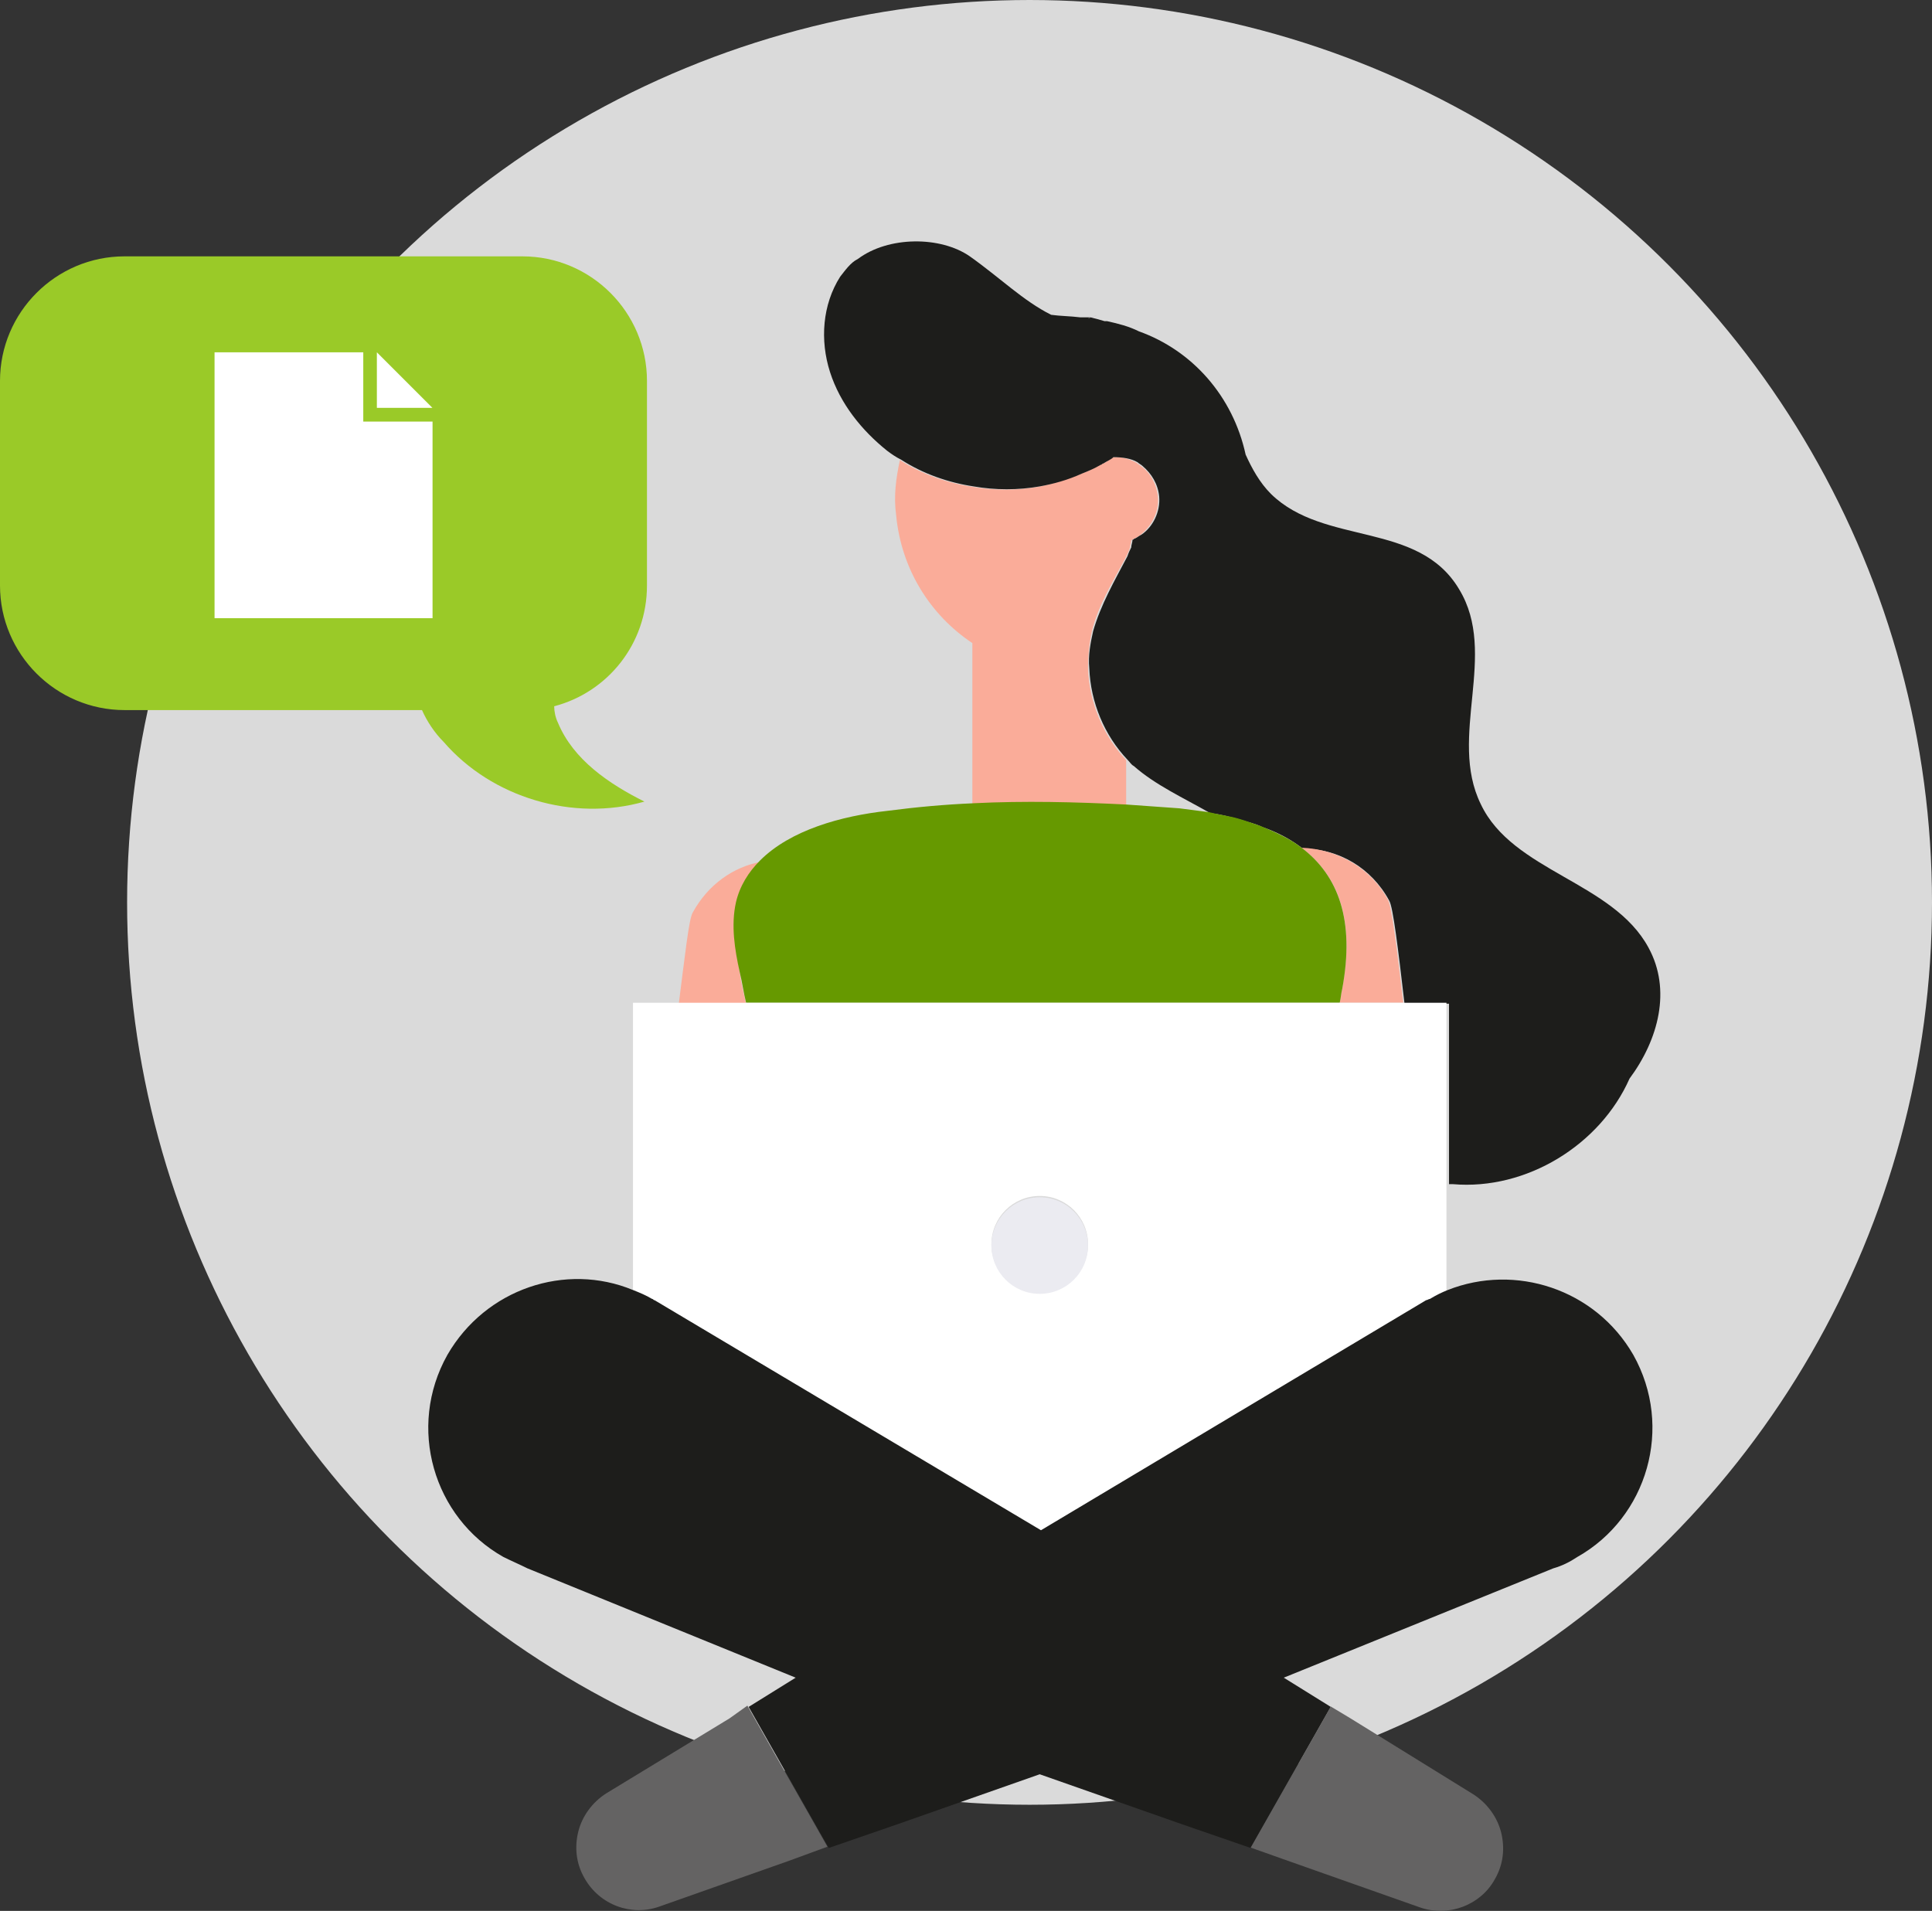
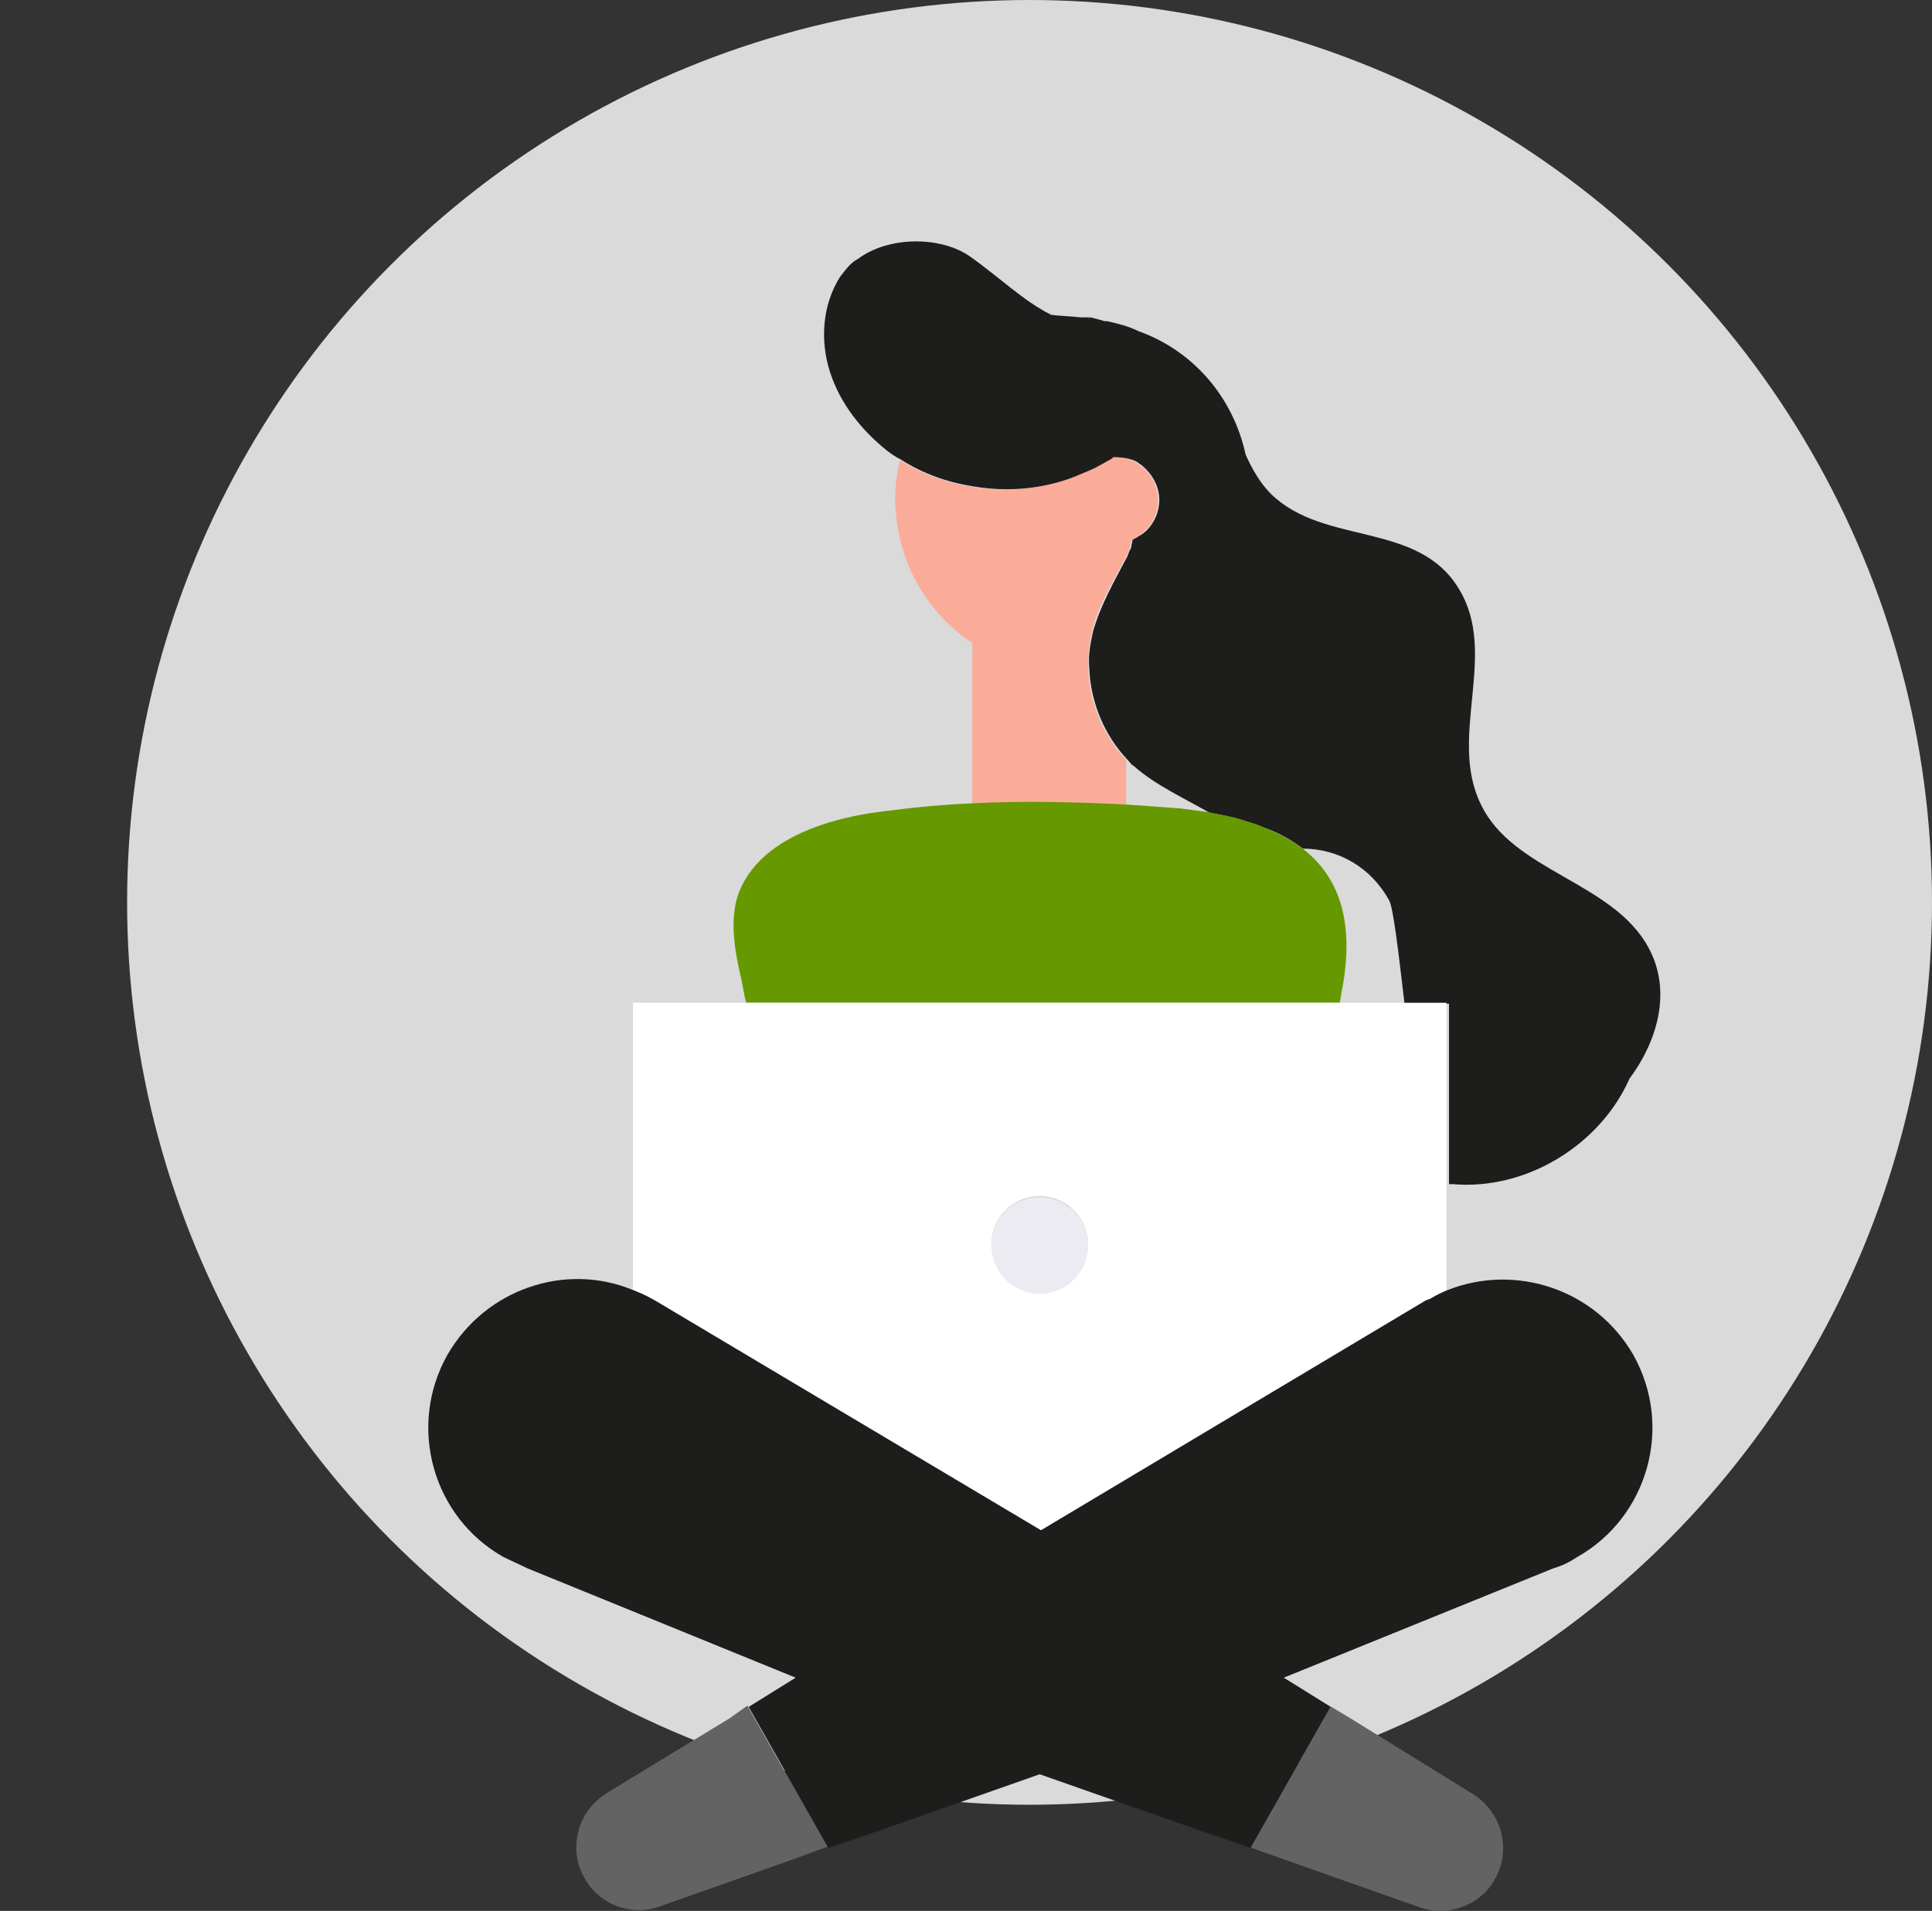
<svg xmlns="http://www.w3.org/2000/svg" id="Layer_1" data-name="Layer 1" viewBox="0 0 152 150.35">
  <rect x="0" y="0" width="152" height="150.35" fill="#333333" stroke="none" />
  <defs>
    <style>
      .cls-1 {
        fill: #faac99;
      }

      .cls-1, .cls-2, .cls-3, .cls-4, .cls-5, .cls-6, .cls-7 {
        fill-rule: evenodd;
      }

      .cls-2 {
        fill: #646363;
      }

      .cls-3 {
        fill: #1d1d1b;
      }

      .cls-4 {
        fill: #fff;
      }

      .cls-5 {
        fill: #6f2677;
      }

      .cls-6 {
        fill: #ebebf1;
      }

      .cls-7 {
        fill: #690;
      }

      .cls-8 {
        fill: #9aca28;
      }

      .cls-9 {
        fill: #dadada;
      }
    </style>
  </defs>
  <g>
    <circle class="cls-9" cx="81" cy="71" r="71" />
    <path class="cls-1" d="M88.6,63.4v-3.6c-1.8-1.9-2.9-4.5-3-7.2,0-1,.1-2,.3-2.9.5-2.1,1.7-4,2.7-5.9.1-.2.2-.4.3-.7,0-.2.1-.4.1-.6.1,0,.1-.1.2-.1.2-.1.4-.2.5-.3.9-.7,1.5-1.8,1.4-3-.1-1-.6-1.9-1.3-2.4-.1-.1-.3-.2-.4-.3-.6-.3-1.2-.5-1.9-.4-.3.2-.5.4-.8.5-.1,0-.1.1-.2.1-.5.3-1,.5-1.5.7-1.1.4-2.2.8-3.3,1-1.7.3-3.5.3-5.2,0-2-.3-4-1-5.7-2.1-.3,1.4-.5,2.8-.3,4.3.4,4.3,2.7,7.9,6,10.1v12.8c4.1-.3,8.1-.3,12.1,0" />
    <path class="cls-3" d="M81.8,38.27c1.1-.2,2.2-.5,3.3-1,.5-.2,1-.4,1.5-.7.1,0,.1-.1.2-.1.3-.2.6-.3.8-.5.7,0,1.4.1,1.9.4.1.1.3.2.4.3.7.6,1.2,1.4,1.3,2.4.1,1.2-.5,2.4-1.4,3-.2.1-.3.2-.5.3-.1,0-.1.1-.2.1,0,.2-.1.4-.1.6-.1.2-.2.4-.3.7-1,1.9-2.1,3.8-2.7,5.9-.2.9-.4,1.9-.3,2.9.1,2.7,1.2,5.3,3,7.2.2.2.3.4.5.5,1.7,1.5,3.9,2.5,6,3.7.8.1,1.6.3,2.3.5.6.2,1.2.3,1.8.6,1.2.4,2.3,1,3.2,1.7,2.8,0,5.4,1.5,6.8,4.1.3.5.7,3.8,1.2,8.1h3.5v14.2h.3c5.8.5,11.6-3.1,13.9-8.3,2.3-3.1,3.3-7,1.5-10.3-2.8-5.2-10.7-6-13.2-11.3-2.6-5.3,1.4-11.8-1.7-16.9-3.2-5.4-10.6-3.4-14.8-7.5-.9-.9-1.5-2-2-3.1-1-4.6-4.2-8.2-8.4-9.7-.8-.4-1.6-.6-2.5-.8h-.2c-.3-.1-.7-.2-1.1-.3-.1,0-.2.1-.2.1h0l.2-.1h-.8c-.8-.1-1.6-.1-2.3-.2-2.2-1.1-4-2.9-6.4-4.6-2.3-1.6-6.4-1.6-8.8.2-.6.3-1,.9-1.4,1.4-1.4,2.2-1.6,5-.8,7.5.8,2.5,2.5,4.6,4.5,6.2.4.3.7.5,1.1.7,1.7,1.1,3.7,1.8,5.7,2.1,1.7.3,3.5.3,5.2,0" />
    <path class="cls-5" d="M86.3,24.8l-.5.2h0c.2-.1.3-.1.5-.2" />
-     <path class="cls-1" d="M58.2,76.5c-.3-1.8-.7-3.7-.2-5.4.3-1.3,1-2.4,1.9-3.3-2.2.4-4.2,1.8-5.4,4-.3.5-.6,3.3-1.1,7.2h5.3c-.2-.9-.4-1.7-.5-2.5M102.4,66.7c2.9,2.2,4.2,5.6,3.2,11.1-.1.4-.1.7-.2,1.1h5c-.5-4.3-.9-7.5-1.2-8.1-1.4-2.6-4.1-4-6.8-4.1" />
    <path class="cls-7" d="M58.2,76.5c.2.8.3,1.6.5,2.4h46.7c.1-.4.1-.7.2-1.1,1-5.4-.3-8.9-3.2-11.1-.9-.7-2-1.2-3.2-1.7-.6-.2-1.1-.4-1.8-.6-.7-.2-1.5-.3-2.3-.5-.8-.1-1.5-.2-2.3-.3-1.4-.1-2.8-.2-4.2-.3-4-.2-8-.3-12-.1-2.3.1-4.5.3-6.8.6-3.6.4-7.6,1.5-10,3.9-.9.9-1.6,2-1.9,3.3-.4,1.8-.1,3.7.3,5.5" />
    <path class="cls-4" d="M81.8,94.1c2.1,0,3.8,1.7,3.8,3.8s-1.7,3.8-3.8,3.8-3.8-1.7-3.8-3.8,1.7-3.8,3.8-3.8M51.4,102.4l13.6,8.1,16.8,10,15.9-9.5,14.4-8.6c.1-.1.2-.1.3-.1.5-.3.9-.5,1.4-.7v-22.7H49.8v22.6c.5.2,1,.4,1.5.7,0,.1.1.1.1.2" />
    <path class="cls-6" d="M81.8,101.8c2.1,0,3.8-1.7,3.8-3.8s-1.7-3.8-3.8-3.8-3.8,1.7-3.8,3.8,1.7,3.8,3.8,3.8" />
    <path class="cls-3" d="M113.9,101.5c-.5.2-.9.4-1.4.7-.1,0-.2.1-.3.1l-14.4,8.6-15.9,9.5-16.8-10-13.6-8.1c-.1,0-.1-.1-.2-.1-.5-.3-1-.5-1.5-.7-5.3-2.2-11.6-.1-14.6,5.1-3.2,5.7-1.1,12.8,4.4,15.9.6.3,1.3.6,1.9.9l21.1,8.6-3.7,2.3,6.3,11.1,5.5-1.9,11.1-3.9,11.1,3.9,5.5,1.9,6.3-11.1-3.7-2.3,21.2-8.6c.7-.2,1.3-.5,1.9-.9,5.5-3.1,7.6-10.2,4.4-15.9-3-5.2-9.3-7.2-14.6-5.1" />
    <path class="cls-2" d="M57.4,135.2l-9.7,5.9c-1.1.7-1.9,1.8-2.2,3s-.2,2.5.5,3.7c1.2,2.1,3.7,3,5.9,2.2l10.2-3.6,3-1.1-6.3-11.1-1.4,1Z" />
    <path class="cls-2" d="M101.5,146.47l10.2,3.6c2.3.8,4.8-.2,5.9-2.2.7-1.2.8-2.5.5-3.7s-1.1-2.3-2.2-3l-9.7-6-1.5-.9-6.3,11.1,3.1,1.1Z" />
-     <path class="cls-8" d="M50.9,46.07v-16.1c0-5.4-4.4-9.8-9.8-9.8H9.8c-5.4,0-9.8,4.4-9.8,9.8v16.1c0,5.4,4.4,9.8,9.8,9.8h23.4c.4.9,1,1.8,1.7,2.5,3.8,4.4,10.2,6.3,15.8,4.7-2.8-1.4-5.6-3.3-6.8-6.2-.2-.4-.3-.9-.3-1.3,4.2-1.1,7.3-4.9,7.3-9.5Z" />
  </g>
-   <path class="cls-4" d="M34.03,33.17h-5.45v-5.45h-11.7v20.92h17.15v-15.47Z" />
-   <path class="cls-4" d="M29.65,27.72v4.37h4.37l-4.37-4.37Z" />
</svg>